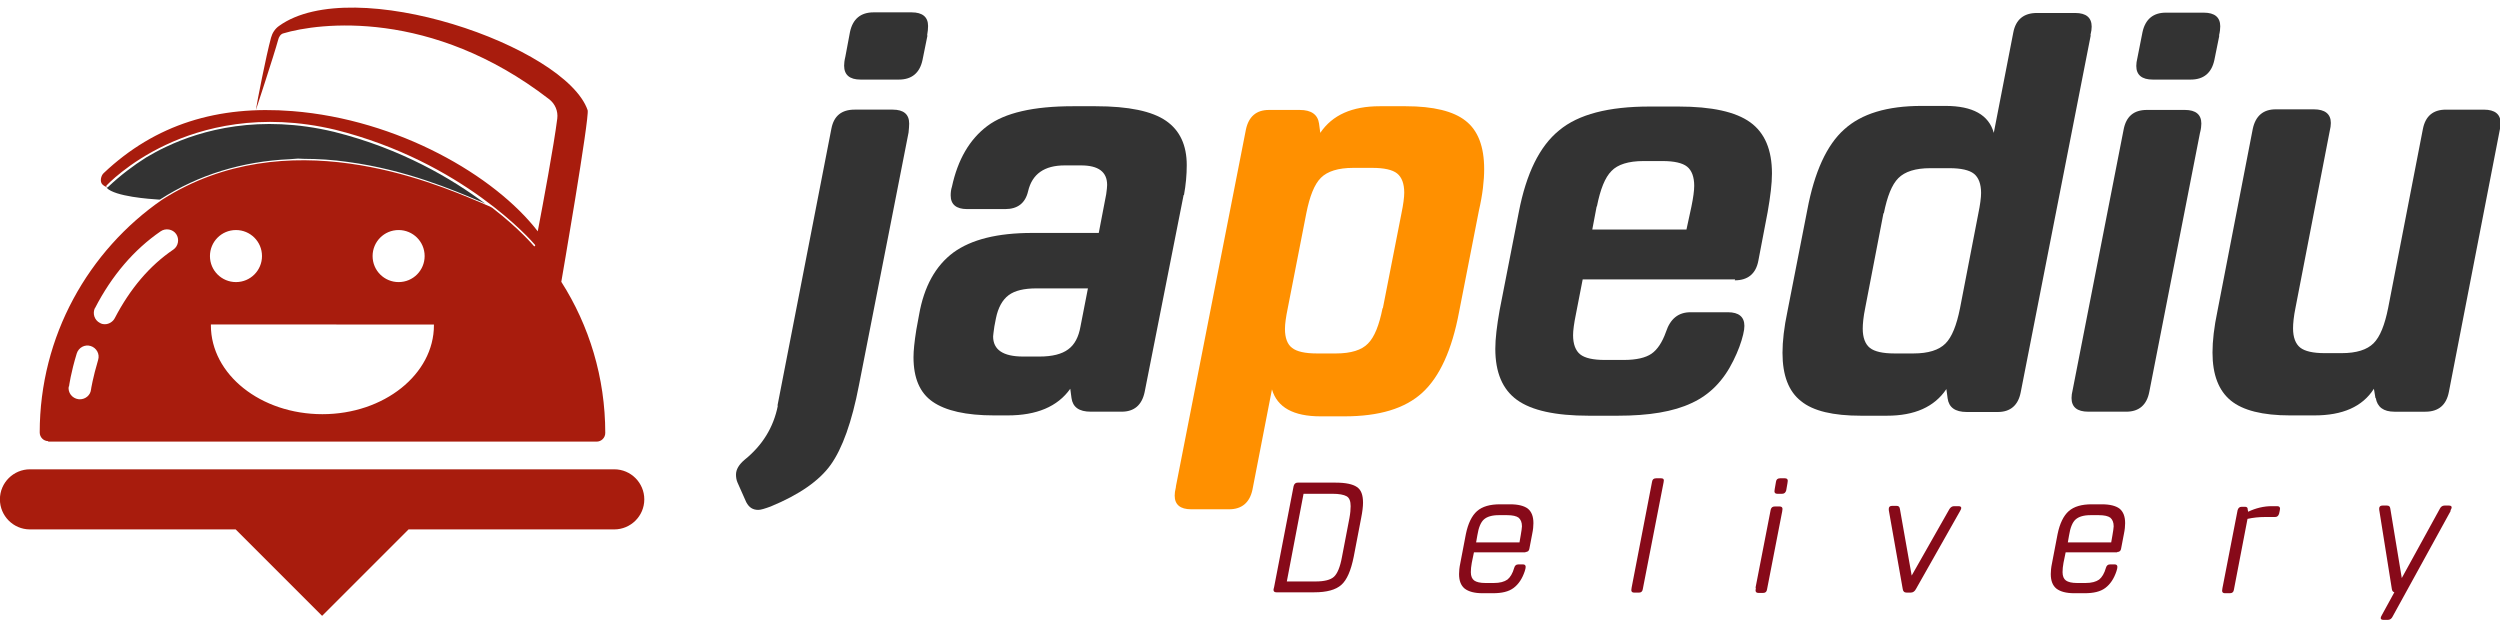
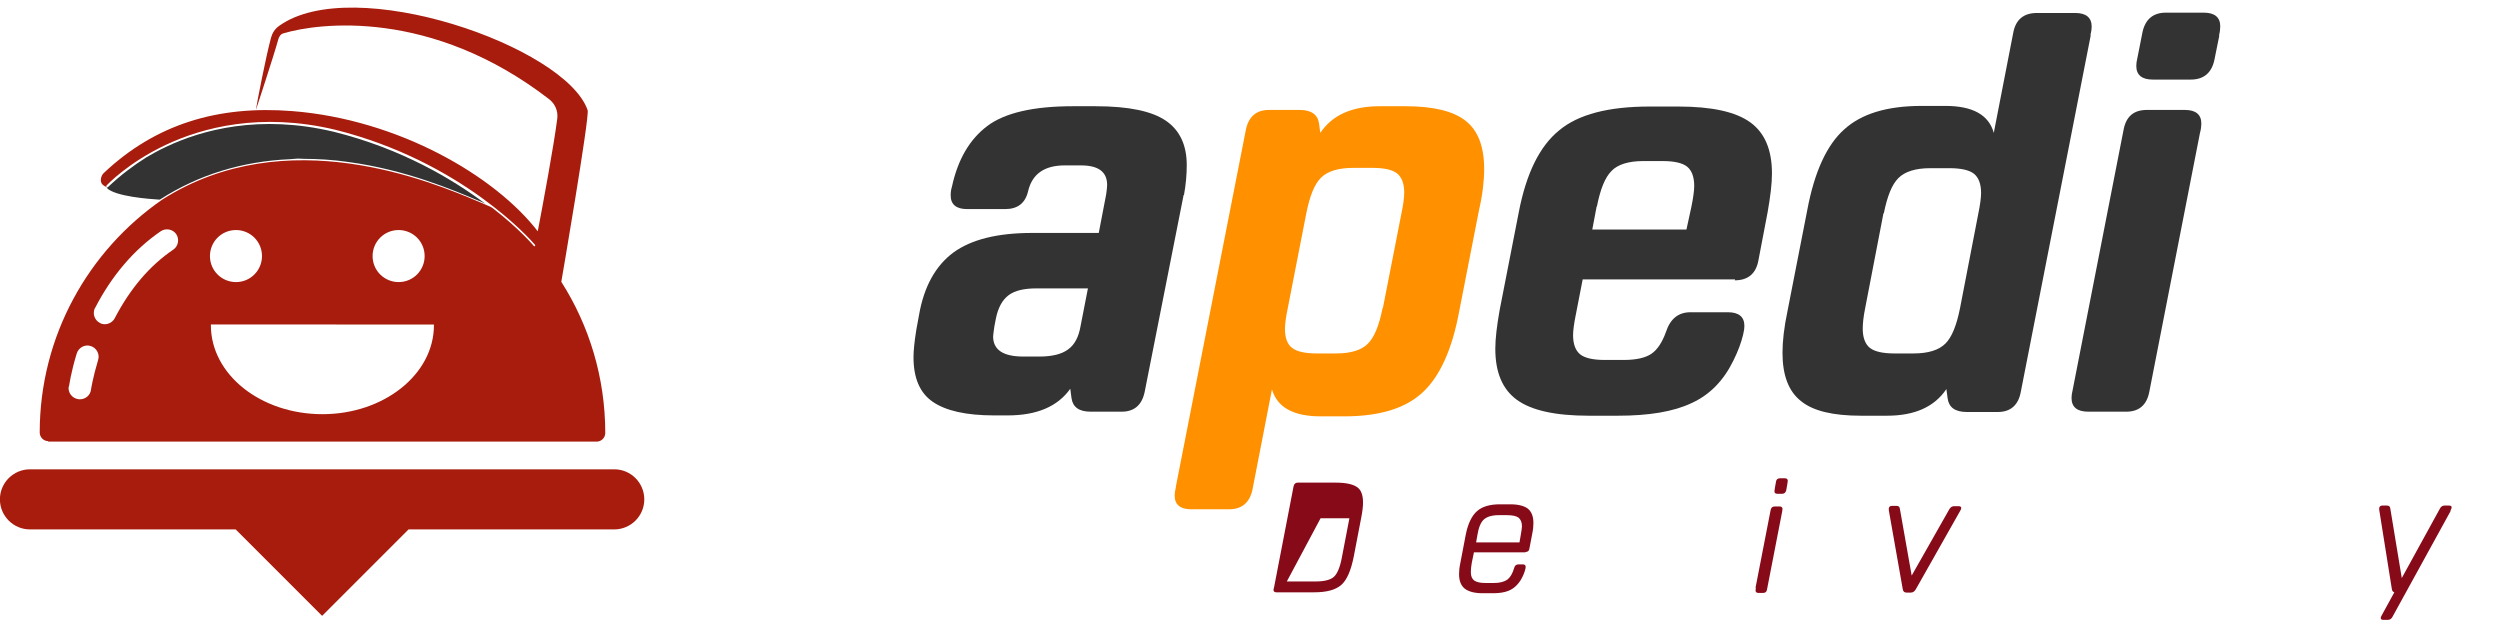
<svg xmlns="http://www.w3.org/2000/svg" xmlns:ns1="http://www.inkscape.org/namespaces/inkscape" xmlns:ns2="http://sodipodi.sourceforge.net/DTD/sodipodi-0.dtd" width="150" height="38" viewBox="0 0 39.687 10.054" version="1.1" id="svg843" ns1:version="1.0.1 (1.0.1+r74)" ns2:docname="logo.svg">
  <defs id="defs837">
    <clipPath clipPathUnits="userSpaceOnUse" id="clipPath4274">
      <path d="M 0,1000 H 1000 V 0 H 0 Z" id="path4276" ns1:connector-curvature="0" />
    </clipPath>
    <clipPath clipPathUnits="userSpaceOnUse" id="clipPath4239">
      <path d="M 0,1000 H 1000 V 0 H 0 Z" id="path4241" ns1:connector-curvature="0" />
    </clipPath>
    <clipPath clipPathUnits="userSpaceOnUse" id="clipPath892">
      <path d="M 0,1000 H 1000 V 0 H 0 Z" id="path890" ns1:connector-curvature="0" />
    </clipPath>
  </defs>
  <ns2:namedview id="base" pagecolor="#ffffff" bordercolor="#666666" borderopacity="1.0" ns1:pageopacity="0.0" ns1:pageshadow="2" ns1:zoom="1" ns1:cx="32.06417" ns1:cy="-19.642441" ns1:document-units="px" ns1:current-layer="layer1" showgrid="false" units="px" ns1:window-width="1920" ns1:window-height="1016" ns1:window-x="1366" ns1:window-y="27" ns1:window-maximized="1" ns1:document-rotation="0" />
  <g ns1:label="Camada 1" ns1:groupmode="layer" id="layer1" transform="translate(0,-249.375)">
    <g id="g1784" transform="matrix(4.918,0,0,4.918,-4.88,-1200.393)">
-       <path d="m 3.986,294.903 -0.016,0.079 c -0.009,0.042 -0.035,0.063 -0.076,0.063 h -0.124 c -0.035,0 -0.053,-0.015 -0.053,-0.045 0,-0.007 0.001,-0.017 0.004,-0.029 l 0.015,-0.08 c 0.009,-0.042 0.035,-0.063 0.076,-0.063 h 0.123 c 0.035,0 0.053,0.015 0.053,0.044 0,0.008 -8.55e-4,0.018 -0.003,0.03 m -0.483,1.195 0.174,-0.894 c 0.008,-0.041 0.033,-0.061 0.075,-0.061 h 0.123 c 0.035,0 0.053,0.015 0.053,0.045 0,0.007 -7.4e-4,0.017 -0.002,0.029 l -0.16,0.815 c -0.023,0.12 -0.054,0.205 -0.091,0.257 -0.037,0.052 -0.102,0.097 -0.194,0.135 -0.019,0.007 -0.032,0.011 -0.04,0.011 -0.018,0 -0.03,-0.008 -0.039,-0.025 l -0.028,-0.063 c -0.004,-0.009 -0.005,-0.018 -0.005,-0.026 0,-0.016 0.009,-0.032 0.028,-0.048 0.057,-0.046 0.093,-0.104 0.107,-0.174" style="fill:#333333;fill-opacity:1;fill-rule:nonzero;stroke:none;stroke-width:0.008" id="path4210" ns1:connector-curvature="0" />
      <path d="m 4.295,295.939 h 0.053 c 0.041,0 0.072,-0.008 0.092,-0.023 0.021,-0.015 0.034,-0.04 0.04,-0.074 l 0.024,-0.123 h -0.166 c -0.04,0 -0.07,0.007 -0.09,0.022 -0.02,0.015 -0.034,0.04 -0.041,0.075 l -0.005,0.026 c -0.002,0.016 -0.004,0.027 -0.004,0.032 0,0.043 0.032,0.065 0.097,0.065 m 0.518,-0.522 -0.126,0.637 c -0.009,0.042 -0.034,0.063 -0.074,0.063 h -0.1 c -0.038,0 -0.058,-0.015 -0.062,-0.044 l -0.004,-0.03 c -0.041,0.058 -0.109,0.086 -0.202,0.086 h -0.044 c -0.09,0 -0.156,-0.015 -0.198,-0.044 -0.042,-0.029 -0.062,-0.077 -0.062,-0.144 0,-0.021 0.003,-0.05 0.009,-0.088 l 0.009,-0.049 c 0.016,-0.091 0.053,-0.158 0.111,-0.201 0.058,-0.042 0.142,-0.063 0.254,-0.063 h 0.215 l 0.024,-0.125 c 0.002,-0.014 0.003,-0.024 0.003,-0.03 0,-0.042 -0.028,-0.063 -0.084,-0.063 h -0.053 c -0.066,0 -0.105,0.028 -0.118,0.083 -0.009,0.039 -0.034,0.058 -0.074,0.058 h -0.123 c -0.035,0 -0.053,-0.015 -0.053,-0.044 0,-0.009 0.001,-0.019 0.004,-0.028 0.019,-0.088 0.057,-0.153 0.114,-0.196 0.057,-0.043 0.15,-0.064 0.276,-0.064 h 0.074 c 0.107,0 0.182,0.016 0.227,0.047 0.045,0.031 0.067,0.079 0.067,0.143 0,0.032 -0.003,0.064 -0.009,0.097" style="fill:#333333;fill-opacity:1;fill-rule:nonzero;stroke:none;stroke-width:0.008" id="path4214" ns1:connector-curvature="0" />
      <path d="m 5.456,295.783 0.06,-0.306 c 0.006,-0.029 0.009,-0.052 0.009,-0.067 0,-0.029 -0.008,-0.05 -0.023,-0.062 -0.015,-0.012 -0.042,-0.018 -0.08,-0.018 h -0.062 c -0.048,0 -0.083,0.011 -0.104,0.032 -0.021,0.021 -0.036,0.059 -0.047,0.114 l -0.06,0.307 c -0.006,0.029 -0.009,0.051 -0.009,0.067 0,0.029 0.008,0.05 0.023,0.061 0.015,0.012 0.042,0.018 0.08,0.018 h 0.062 c 0.048,0 0.083,-0.011 0.103,-0.032 0.021,-0.021 0.036,-0.059 0.047,-0.114 m -0.667,0.575 0.226,-1.152 c 0.009,-0.042 0.034,-0.063 0.074,-0.063 h 0.1 c 0.037,0 0.058,0.015 0.062,0.044 l 0.004,0.03 c 0.039,-0.058 0.103,-0.086 0.192,-0.086 h 0.084 c 0.089,0 0.154,0.016 0.193,0.047 0.04,0.031 0.06,0.083 0.06,0.156 0,0.037 -0.005,0.082 -0.017,0.134 l -0.064,0.327 c -0.023,0.123 -0.063,0.21 -0.119,0.261 -0.056,0.051 -0.139,0.076 -0.251,0.076 h -0.077 c -0.088,0 -0.14,-0.029 -0.157,-0.087 l -0.063,0.324 c -0.009,0.042 -0.035,0.063 -0.075,0.063 h -0.123 c -0.035,0 -0.053,-0.015 -0.053,-0.044 0,-0.007 0.001,-0.016 0.004,-0.028" style="fill:#ff9000;fill-opacity:1;fill-rule:nonzero;stroke:none;stroke-width:0.008" id="path4218" ns1:connector-curvature="0" />
      <path d="m 6.146,295.455 -0.014,0.074 h 0.304 l 0.016,-0.074 c 0.006,-0.029 0.009,-0.052 0.009,-0.067 0,-0.029 -0.008,-0.05 -0.023,-0.062 -0.015,-0.012 -0.042,-0.018 -0.079,-0.018 h -0.062 c -0.048,0 -0.083,0.011 -0.103,0.032 -0.021,0.021 -0.036,0.059 -0.047,0.114 m 0.446,0.236 h -0.492 l -0.022,0.113 c -0.006,0.029 -0.009,0.052 -0.009,0.067 0,0.029 0.008,0.05 0.023,0.062 0.015,0.012 0.042,0.018 0.079,0.018 h 0.062 c 0.04,0 0.07,-0.007 0.089,-0.02 0.019,-0.013 0.035,-0.037 0.047,-0.071 0.014,-0.042 0.04,-0.063 0.079,-0.063 h 0.121 c 0.035,0 0.053,0.015 0.053,0.044 0,0.007 -0.001,0.016 -0.004,0.028 -0.006,0.025 -0.016,0.053 -0.032,0.085 -0.031,0.063 -0.075,0.109 -0.134,0.136 -0.059,0.028 -0.138,0.041 -0.239,0.041 h -0.093 c -0.108,0 -0.185,-0.017 -0.232,-0.051 -0.047,-0.034 -0.07,-0.089 -0.07,-0.165 0,-0.033 0.005,-0.074 0.014,-0.125 l 0.062,-0.317 c 0.024,-0.124 0.067,-0.212 0.13,-0.263 0.062,-0.052 0.16,-0.077 0.292,-0.077 h 0.093 c 0.108,0 0.185,0.017 0.232,0.051 0.047,0.034 0.07,0.089 0.07,0.165 0,0.033 -0.005,0.074 -0.014,0.125 l -0.03,0.157 c -0.008,0.042 -0.034,0.063 -0.076,0.063" style="fill:#333333;fill-opacity:1;fill-rule:nonzero;stroke:none;stroke-width:0.008" id="path4222" ns1:connector-curvature="0" />
      <path d="m 7.072,295.476 -0.059,0.306 c -0.006,0.029 -0.008,0.052 -0.008,0.067 0,0.029 0.008,0.05 0.023,0.062 0.015,0.012 0.042,0.018 0.079,0.018 h 0.062 c 0.048,0 0.082,-0.011 0.103,-0.032 0.021,-0.021 0.036,-0.059 0.047,-0.114 l 0.059,-0.305 c 0.006,-0.029 0.009,-0.052 0.009,-0.067 0,-0.029 -0.008,-0.05 -0.023,-0.062 -0.015,-0.012 -0.042,-0.018 -0.079,-0.018 h -0.062 c -0.048,0 -0.082,0.011 -0.103,0.032 -0.021,0.021 -0.036,0.059 -0.047,0.114 m 0.668,-0.575 -0.226,1.152 c -0.008,0.042 -0.033,0.064 -0.074,0.064 h -0.1 c -0.038,0 -0.058,-0.015 -0.062,-0.044 l -0.004,-0.03 c -0.039,0.058 -0.103,0.086 -0.192,0.086 h -0.084 c -0.089,0 -0.154,-0.015 -0.193,-0.047 -0.04,-0.031 -0.06,-0.083 -0.06,-0.156 0,-0.037 0.005,-0.082 0.016,-0.134 l 0.064,-0.327 c 0.023,-0.123 0.063,-0.21 0.119,-0.26 0.056,-0.051 0.139,-0.076 0.25,-0.076 h 0.077 c 0.088,0 0.14,0.029 0.156,0.087 l 0.063,-0.324 c 0.008,-0.042 0.034,-0.063 0.076,-0.063 h 0.124 c 0.035,0 0.053,0.015 0.053,0.044 0,0.007 -0.001,0.016 -0.004,0.028" style="fill:#333333;fill-opacity:1;fill-rule:nonzero;stroke:none;stroke-width:0.008" id="path4226" ns1:connector-curvature="0" />
      <path d="m 8.156,294.903 -0.016,0.079 c -0.009,0.042 -0.035,0.063 -0.076,0.063 h -0.123 c -0.035,0 -0.053,-0.015 -0.053,-0.044 0,-0.007 0.001,-0.016 0.004,-0.028 l 0.016,-0.081 c 0.009,-0.042 0.035,-0.063 0.075,-0.063 h 0.123 c 0.035,0 0.053,0.015 0.053,0.044 0,0.008 -0.001,0.018 -0.004,0.03 m -0.061,0.312 -0.164,0.838 c -0.008,0.042 -0.033,0.064 -0.074,0.064 h -0.123 c -0.036,0 -0.054,-0.015 -0.054,-0.044 0,-0.007 0.001,-0.016 0.004,-0.028 l 0.164,-0.838 c 0.008,-0.043 0.033,-0.064 0.075,-0.064 h 0.123 c 0.035,0 0.053,0.015 0.053,0.044 0,0.007 -0.001,0.017 -0.004,0.029" style="fill:#333333;fill-opacity:1;fill-rule:nonzero;stroke:none;stroke-width:0.008" id="path4230" ns1:connector-curvature="0" />
-       <path d="m 8.66,296.073 -0.005,-0.03 c -0.037,0.058 -0.101,0.086 -0.192,0.086 h -0.079 c -0.088,0 -0.152,-0.016 -0.191,-0.048 -0.039,-0.032 -0.059,-0.083 -0.059,-0.155 0,-0.037 0.005,-0.082 0.016,-0.134 l 0.114,-0.588 c 0.009,-0.042 0.034,-0.063 0.074,-0.063 h 0.123 c 0.036,0 0.055,0.015 0.055,0.044 0,0.007 -0.001,0.016 -0.004,0.028 l -0.11,0.568 c -0.006,0.029 -0.008,0.052 -0.008,0.067 0,0.029 0.008,0.05 0.023,0.062 0.015,0.012 0.042,0.018 0.079,0.018 h 0.055 c 0.048,0 0.082,-0.011 0.103,-0.032 0.021,-0.021 0.036,-0.059 0.047,-0.114 l 0.112,-0.577 c 0.008,-0.042 0.033,-0.063 0.074,-0.063 h 0.123 c 0.036,0 0.054,0.015 0.054,0.044 0,0.007 -0.001,0.016 -0.004,0.028 l -0.163,0.839 c -0.008,0.042 -0.033,0.064 -0.076,0.064 h -0.1 c -0.035,0 -0.055,-0.015 -0.06,-0.044" style="fill:#333333;fill-opacity:1;fill-rule:nonzero;stroke:none;stroke-width:0.008" id="path4234" ns1:connector-curvature="0" />
-       <path d="m 5.146,296.665 h 0.093 c 0.028,0 0.048,-0.005 0.059,-0.015 0.011,-0.01 0.02,-0.031 0.026,-0.064 l 0.024,-0.125 c 0.003,-0.016 0.004,-0.029 0.004,-0.039 0,-0.016 -0.004,-0.027 -0.013,-0.032 -0.009,-0.005 -0.024,-0.008 -0.046,-0.008 h -0.093 z m 0.089,0.035 h -0.123 c -0.006,0 -0.009,-0.003 -0.009,-0.008 0,-9.9e-4 5.11e-4,-0.004 0.002,-0.009 l 0.063,-0.326 c 0.002,-0.007 0.006,-0.011 0.013,-0.011 h 0.123 c 0.032,0 0.055,0.005 0.068,0.014 0.014,0.009 0.02,0.026 0.02,0.051 0,0.012 -0.002,0.029 -0.006,0.049 l -0.024,0.125 c -0.009,0.045 -0.022,0.075 -0.04,0.091 -0.018,0.016 -0.047,0.024 -0.087,0.024" style="fill:#870a19;fill-opacity:1;fill-rule:nonzero;stroke:none;stroke-width:0.008" id="path4238" ns1:connector-curvature="0" />
+       <path d="m 5.146,296.665 h 0.093 c 0.028,0 0.048,-0.005 0.059,-0.015 0.011,-0.01 0.02,-0.031 0.026,-0.064 l 0.024,-0.125 h -0.093 z m 0.089,0.035 h -0.123 c -0.006,0 -0.009,-0.003 -0.009,-0.008 0,-9.9e-4 5.11e-4,-0.004 0.002,-0.009 l 0.063,-0.326 c 0.002,-0.007 0.006,-0.011 0.013,-0.011 h 0.123 c 0.032,0 0.055,0.005 0.068,0.014 0.014,0.009 0.02,0.026 0.02,0.051 0,0.012 -0.002,0.029 -0.006,0.049 l -0.024,0.125 c -0.009,0.045 -0.022,0.075 -0.04,0.091 -0.018,0.016 -0.047,0.024 -0.087,0.024" style="fill:#870a19;fill-opacity:1;fill-rule:nonzero;stroke:none;stroke-width:0.008" id="path4238" ns1:connector-curvature="0" />
      <path d="m 5.897,296.539 0.004,-0.023 c 0.002,-0.013 0.004,-0.023 0.004,-0.029 0,-0.013 -0.004,-0.022 -0.011,-0.028 -0.007,-0.005 -0.019,-0.008 -0.037,-0.008 h -0.027 c -0.022,0 -0.038,0.005 -0.048,0.014 -0.01,0.009 -0.017,0.026 -0.021,0.051 l -0.004,0.023 z m 0.02,0.032 h -0.167 l -0.007,0.034 c -0.002,0.011 -0.003,0.021 -0.003,0.03 0,0.013 0.004,0.022 0.011,0.027 0.007,0.005 0.019,0.008 0.036,0.008 h 0.027 c 0.02,0 0.034,-0.004 0.044,-0.011 0.009,-0.007 0.017,-0.02 0.022,-0.038 0.002,-0.007 0.006,-0.011 0.013,-0.011 h 0.016 c 0.005,0 0.008,0.003 0.008,0.008 0,0.003 -10e-4,0.008 -0.003,0.014 -0.008,0.024 -0.02,0.042 -0.036,0.054 -0.016,0.012 -0.038,0.017 -0.067,0.017 h -0.033 c -0.026,0 -0.045,-0.005 -0.058,-0.015 -0.012,-0.01 -0.018,-0.025 -0.018,-0.047 0,-0.009 0.001,-0.021 0.004,-0.035 l 0.018,-0.094 c 0.007,-0.034 0.019,-0.059 0.036,-0.074 0.017,-0.015 0.042,-0.022 0.074,-0.022 h 0.033 c 0.026,0 0.045,0.005 0.057,0.014 0.012,0.01 0.018,0.025 0.018,0.047 0,0.009 -0.001,0.021 -0.004,0.035 l -0.009,0.047 c -0.001,0.007 -0.005,0.011 -0.013,0.011" style="fill:#870a19;fill-opacity:1;fill-rule:nonzero;stroke:none;stroke-width:0.008" id="path4242" ns1:connector-curvature="0" />
-       <path d="m 6.362,296.346 -0.067,0.344 c -0.001,0.007 -0.005,0.011 -0.012,0.011 h -0.016 c -0.006,0 -0.009,-0.003 -0.009,-0.008 0,-0.002 3.36e-4,-0.005 0.001,-0.008 l 0.066,-0.342 c 0.001,-0.007 0.005,-0.011 0.013,-0.011 h 0.016 c 0.006,0 0.009,0.002 0.009,0.007 0,0.002 -3.36e-4,0.004 -0.001,0.007" style="fill:#870a19;fill-opacity:1;fill-rule:nonzero;stroke:none;stroke-width:0.008" id="path4246" ns1:connector-curvature="0" />
      <path d="m 6.721,296.366 0.004,-0.023 c 0.001,-0.007 0.005,-0.011 0.013,-0.011 h 0.016 c 0.006,0 0.009,0.003 0.009,0.008 0,0.002 -4.66e-4,0.005 -0.001,0.008 l -0.004,0.023 c -0.002,0.007 -0.006,0.011 -0.013,0.011 h -0.016 c -0.006,0 -0.009,-0.003 -0.009,-0.008 0,-0.002 3.36e-4,-0.005 10e-4,-0.008 m -0.062,0.319 0.049,-0.252 c 0.002,-0.007 0.006,-0.01 0.013,-0.01 h 0.016 c 0.006,0 0.009,0.003 0.009,0.008 0,0.002 -4.28e-4,0.005 -0.001,0.008 l -0.049,0.252 c -0.001,0.007 -0.005,0.011 -0.012,0.011 h -0.016 c -0.006,0 -0.009,-0.003 -0.009,-0.008 0,-0.002 3.35e-4,-0.005 0.001,-0.008" style="fill:#870a19;fill-opacity:1;fill-rule:nonzero;stroke:none;stroke-width:0.008" id="path4250" ns1:connector-curvature="0" />
      <path d="m 7.161,296.701 h -0.014 c -0.008,0 -0.012,-0.004 -0.013,-0.012 l -0.044,-0.249 c -6.72e-4,-0.003 -0.001,-0.006 -0.001,-0.009 0,-0.007 0.004,-0.01 0.011,-0.01 h 0.014 c 0.007,0 0.01,0.003 0.011,0.01 l 0.038,0.215 0.122,-0.215 c 0.004,-0.006 0.009,-0.009 0.015,-0.009 h 0.014 c 0.006,0 0.009,0.002 0.009,0.006 0,0.002 -0.001,0.005 -0.004,0.01 l -0.142,0.251 c -0.004,0.008 -0.01,0.012 -0.017,0.012" style="fill:#870a19;fill-opacity:1;fill-rule:nonzero;stroke:none;stroke-width:0.008" id="path4254" ns1:connector-curvature="0" />
-       <path d="m 7.807,296.539 0.004,-0.023 c 0.002,-0.013 0.004,-0.023 0.004,-0.029 0,-0.013 -0.004,-0.022 -0.011,-0.028 -0.007,-0.005 -0.019,-0.008 -0.037,-0.008 h -0.027 c -0.022,0 -0.038,0.005 -0.048,0.014 -0.01,0.009 -0.017,0.026 -0.021,0.051 l -0.004,0.023 z m 0.02,0.032 h -0.167 l -0.007,0.034 c -0.002,0.011 -0.003,0.021 -0.003,0.03 0,0.013 0.004,0.022 0.011,0.027 0.007,0.005 0.019,0.008 0.036,0.008 h 0.027 c 0.02,0 0.034,-0.004 0.044,-0.011 0.009,-0.007 0.017,-0.02 0.022,-0.038 0.002,-0.007 0.006,-0.011 0.013,-0.011 h 0.016 c 0.005,0 0.008,0.003 0.008,0.008 0,0.003 -10e-4,0.008 -0.003,0.014 -0.008,0.024 -0.02,0.042 -0.036,0.054 -0.016,0.012 -0.038,0.017 -0.067,0.017 h -0.033 c -0.026,0 -0.045,-0.005 -0.058,-0.015 -0.012,-0.01 -0.018,-0.025 -0.018,-0.047 0,-0.009 0.001,-0.021 0.004,-0.035 l 0.018,-0.094 c 0.007,-0.034 0.019,-0.059 0.036,-0.074 0.017,-0.015 0.042,-0.022 0.074,-0.022 h 0.033 c 0.026,0 0.045,0.005 0.057,0.014 0.012,0.01 0.018,0.025 0.018,0.047 0,0.009 -0.001,0.021 -0.004,0.035 l -0.009,0.047 c -0.001,0.007 -0.005,0.011 -0.013,0.011" style="fill:#870a19;fill-opacity:1;fill-rule:nonzero;stroke:none;stroke-width:0.008" id="path4258" ns1:connector-curvature="0" />
-       <path d="m 8.247,296.429 0.002,0.011 c 0.025,-0.012 0.051,-0.018 0.076,-0.018 h 0.018 c 0.006,0 0.009,0.003 0.009,0.008 0,10e-4 -3.51e-4,0.003 -10e-4,0.007 l -0.002,0.009 c -0.002,0.007 -0.006,0.011 -0.013,0.011 h -0.033 c -0.019,0 -0.038,0.002 -0.056,0.006 l -0.044,0.229 c -0.001,0.007 -0.005,0.011 -0.013,0.011 h -0.016 c -0.006,0 -0.009,-0.003 -0.009,-0.008 0,-0.002 3.36e-4,-0.005 0.001,-0.008 l 0.049,-0.252 c 0.002,-0.007 0.006,-0.011 0.013,-0.011 h 0.011 c 0.005,0 0.008,0.002 0.009,0.007" style="fill:#870a19;fill-opacity:1;fill-rule:nonzero;stroke:none;stroke-width:0.008" id="path4262" ns1:connector-curvature="0" />
      <path d="m 8.903,296.437 -0.188,0.342 c -0.003,0.006 -0.008,0.01 -0.015,0.01 h -0.014 c -0.006,0 -0.009,-0.002 -0.009,-0.006 0,-0.002 0.001,-0.005 0.004,-0.01 l 0.04,-0.073 c -0.004,-0.001 -0.007,-0.004 -0.008,-0.01 l -0.04,-0.251 c -6.79e-4,-0.003 -0.001,-0.006 -0.001,-0.009 0,-0.007 0.004,-0.01 0.011,-0.01 h 0.014 c 0.007,0 0.01,0.003 0.011,0.01 l 0.037,0.224 0.123,-0.224 c 0.003,-0.006 0.008,-0.01 0.015,-0.01 h 0.014 c 0.006,0 0.009,0.002 0.009,0.006 0,0.002 -0.001,0.005 -0.004,0.01" style="fill:#870a19;fill-opacity:1;fill-rule:nonzero;stroke:none;stroke-width:0.008" id="path4266" ns1:connector-curvature="0" />
      <path d="m 1.509,295.432 c 0.124,-0.08 0.265,-0.123 0.419,-0.13 0.009,-6.5e-4 0.017,-10e-4 0.026,-0.002 0.006,2.4e-4 0.012,5.2e-4 0.019,8.3e-4 0.046,1.7e-4 0.094,0.003 0.142,0.01 0.187,0.025 0.341,0.091 0.424,0.126 0.008,0.003 0.014,0.006 0.02,0.009 -0.108,-0.081 -0.272,-0.178 -0.488,-0.232 -0.241,-0.058 -0.428,-0.006 -0.542,0.048 -0.024,0.011 -0.045,0.023 -0.064,0.034 -0.043,0.027 -0.085,0.059 -0.124,0.096 -0.001,10e-4 -0.003,0.002 -0.005,0.002 -2.15e-5,0 -4.31e-5,1e-5 -6.47e-5,1e-5 2.251e-4,2.4e-4 4.224e-4,4.6e-4 6.505e-4,7e-4 0.027,0.028 0.138,0.036 0.171,0.038 1.48e-4,-1.5e-4 2.744e-4,-3.3e-4 4.625e-4,-4.5e-4" style="fill:#333333;fill-opacity:1;fill-rule:nonzero;stroke:none;stroke-width:0.003" id="path4280" ns1:connector-curvature="0" />
      <path d="M 2.975,296.303 H 1.089 c -0.053,0 -0.097,0.043 -0.097,0.097 0,0.053 0.043,0.097 0.097,0.097 h 0.664 l 0.279,0.279 0.279,-0.279 h 0.664 c 0.053,0 0.097,-0.043 0.097,-0.097 0,-0.053 -0.043,-0.097 -0.097,-0.097" style="fill:#a81c0d;fill-opacity:1;fill-rule:nonzero;stroke:none;stroke-width:0.003" id="path4284" ns1:connector-curvature="0" />
      <path d="m 1.215,296.036 c 2.436e-4,-0.002 0.006,-0.045 0.025,-0.107 0.006,-0.019 0.026,-0.03 0.045,-0.024 0.019,0.006 0.03,0.026 0.024,0.045 -0.017,0.057 -0.023,0.095 -0.023,0.096 -0.002,0.018 -0.018,0.031 -0.036,0.031 -0.002,0 -0.003,-1.1e-4 -0.005,-3.5e-4 -0.02,-0.003 -0.034,-0.021 -0.031,-0.041 m 0.085,-0.253 c 0.054,-0.105 0.126,-0.189 0.212,-0.248 0.016,-0.011 0.039,-0.007 0.05,0.009 0.011,0.016 0.007,0.039 -0.009,0.05 -0.077,0.052 -0.14,0.127 -0.189,0.221 -0.006,0.012 -0.019,0.02 -0.032,0.02 -0.006,0 -0.011,-10e-4 -0.016,-0.004 -0.018,-0.009 -0.025,-0.031 -0.016,-0.049 m 0.455,-0.251 c 0.046,0 0.084,0.037 0.084,0.084 0,0.046 -0.037,0.084 -0.084,0.084 -0.046,0 -0.084,-0.037 -0.084,-0.084 0,-0.046 0.037,-0.084 0.084,-0.084 m 0.639,0.305 c 0,10e-4 -8.01e-5,0.002 -9.25e-5,0.003 6.48e-5,-4e-4 9.25e-5,-6.2e-4 9.25e-5,-6.2e-4 0,0.158 -0.161,0.287 -0.36,0.287 -0.199,0 -0.36,-0.128 -0.36,-0.287 0,0 3.39e-5,1.7e-4 8.94e-5,4.2e-4 -1.23e-5,-9.3e-4 -8.94e-5,-0.002 -8.94e-5,-0.003 z m -0.114,-0.305 c 0.046,0 0.084,0.037 0.084,0.084 0,0.046 -0.037,0.084 -0.084,0.084 -0.046,0 -0.084,-0.037 -0.084,-0.084 0,-0.046 0.037,-0.084 0.084,-0.084 m -1.132,0.683 H 2.918 c 0.015,0 0.028,-0.012 0.028,-0.028 0,-0.179 -0.052,-0.347 -0.142,-0.488 l 9.55e-5,1.3e-4 c 0,0 0.092,-0.534 0.085,-0.554 -0.071,-0.206 -0.757,-0.444 -0.996,-0.272 -0.013,0.009 -0.022,0.023 -0.026,0.038 -0.016,0.059 -0.045,0.207 -0.049,0.234 0,0 0.059,-0.179 0.072,-0.227 0.002,-0.009 0.008,-0.019 0.017,-0.021 0.113,-0.034 0.477,-0.081 0.857,0.212 0.02,0.015 0.03,0.039 0.027,0.063 -0.011,0.087 -0.046,0.275 -0.063,0.364 -0.139,-0.18 -0.451,-0.361 -0.792,-0.388 -0.24,-0.019 -0.442,0.042 -0.609,0.2 -0.009,0.008 -0.013,0.027 -0.005,0.036 0.006,0.006 0.012,0.009 0.016,0.009 -6.813e-4,0 -0.001,-2.3e-4 -0.002,-7.3e-4 -0.001,-0.001 -0.001,-0.003 -1.696e-4,-0.004 6.721e-4,-7.3e-4 0.069,-0.074 0.193,-0.132 0.115,-0.054 0.303,-0.106 0.546,-0.048 0.411,0.103 0.634,0.359 0.644,0.371 l 0.008,-0.043 c -0.004,0.021 -0.007,0.036 -0.008,0.043 1.85e-4,2.2e-4 3.207e-4,3.8e-4 3.608e-4,4.3e-4 10e-4,10e-4 8.416e-4,0.003 -3.639e-4,0.004 -1.418e-4,1.2e-4 -3.083e-4,1.8e-4 -4.624e-4,2.7e-4 -4.286e-4,2.3e-4 -8.849e-4,3.9e-4 -0.001,3.9e-4 -8.139e-4,0 -0.002,-3.5e-4 -0.002,-0.001 -9.897e-4,-10e-4 -0.046,-0.055 -0.134,-0.123 -0.002,-10e-4 -0.005,-0.003 -0.007,-0.004 -0.009,-0.004 -0.021,-0.009 -0.035,-0.015 -0.154,-0.065 -0.622,-0.263 -1.023,-0.008 -0.239,0.165 -0.396,0.441 -0.396,0.752 0,0.015 0.012,0.028 0.028,0.028" style="fill:#a81c0d;fill-opacity:1;fill-rule:nonzero;stroke:none;stroke-width:0.003" id="path4288" ns1:connector-curvature="0" />
    </g>
  </g>
</svg>